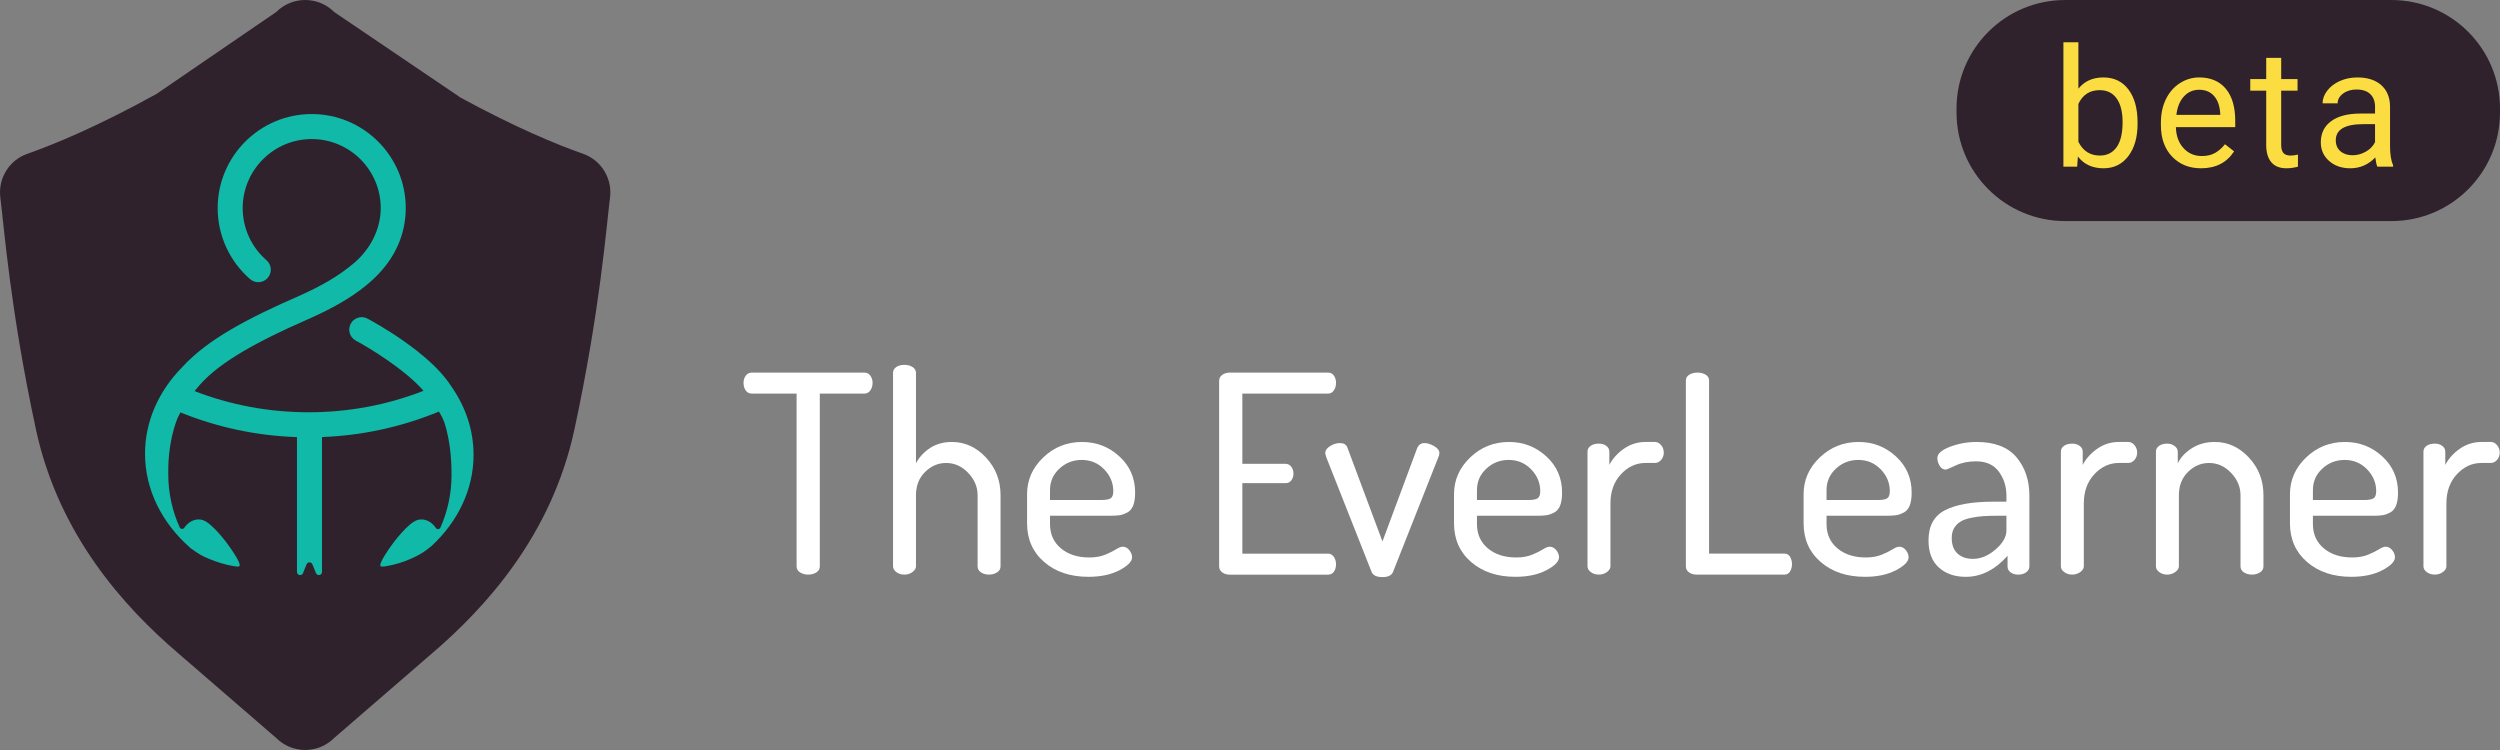
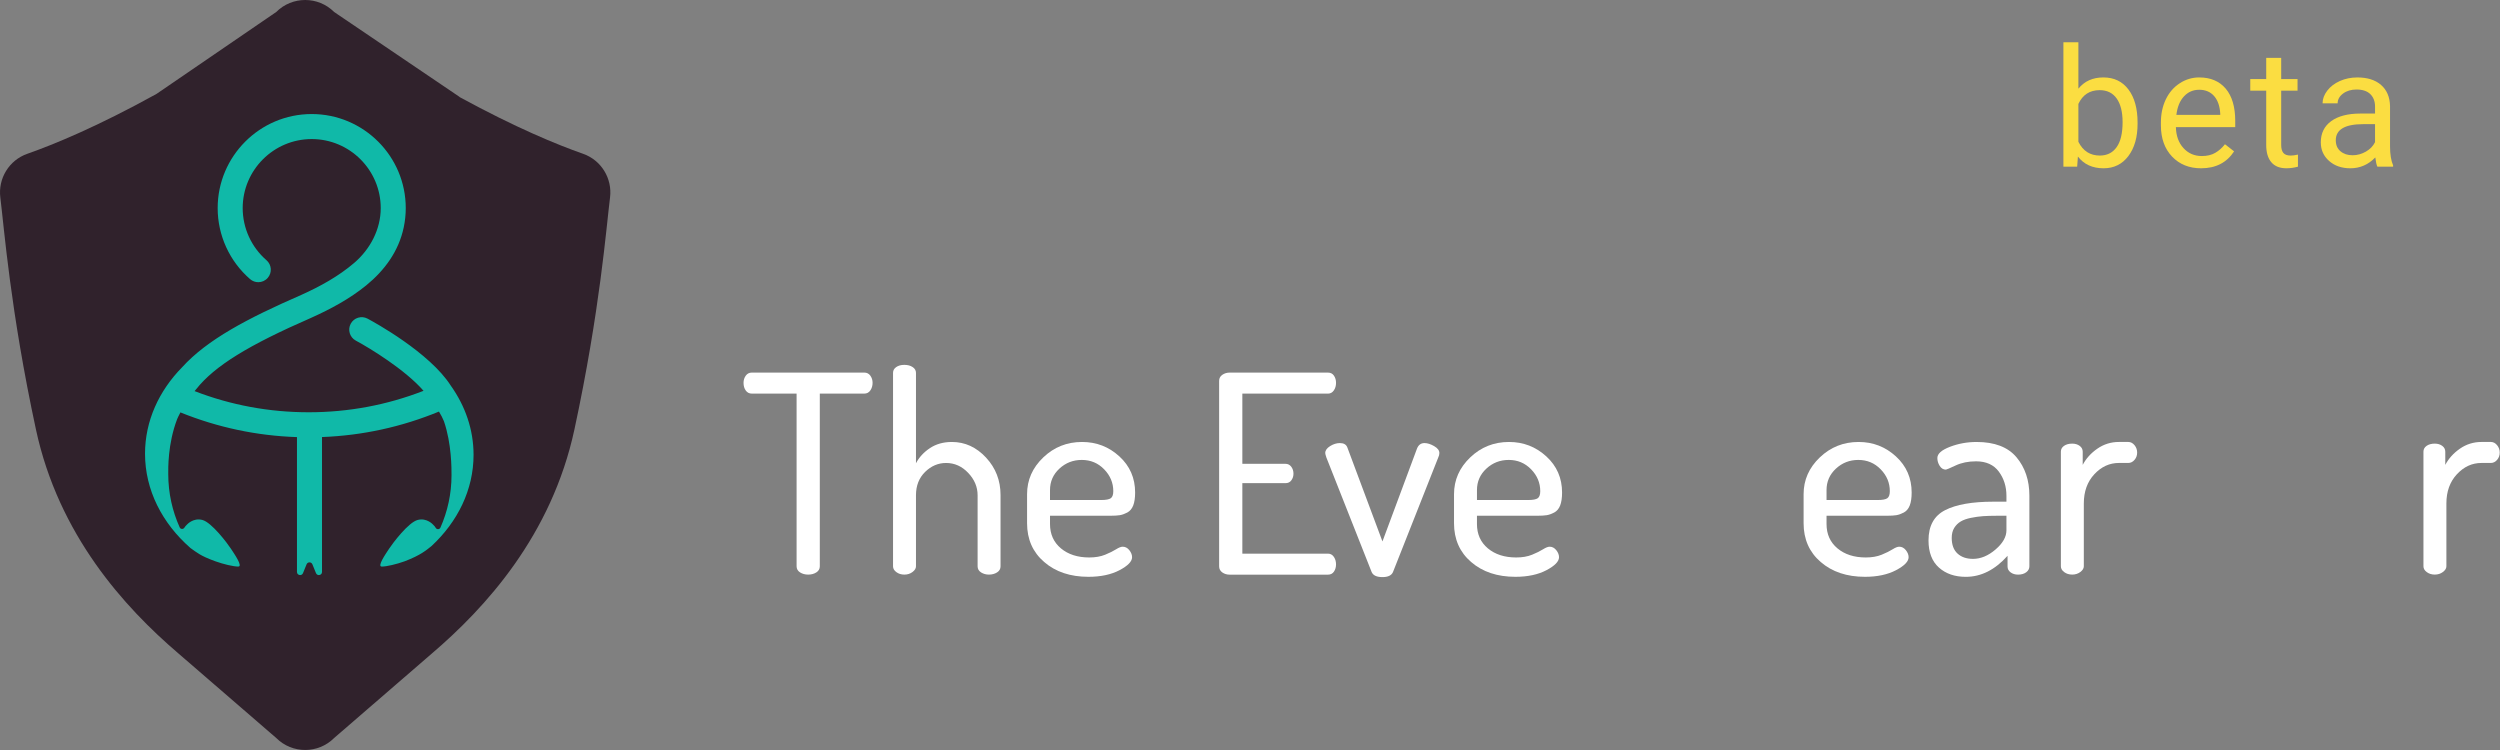
<svg xmlns="http://www.w3.org/2000/svg" version="1.1" id="Layer_1" x="0px" y="0px" viewBox="-215.173 368.994 180.93 54.277" style="enable-background:new -215.173 368.994 180.93 54.277;" xml:space="preserve">
  <rect x="-215.173" y="368.994" width="180.93" height="54.277" fill="#808080" stroke="none" />
  <style type="text/css">
	.st0{fill:#30222C;}
	.st1{fill:#10B9A8;}
	.st2{enable-background:new    ;}
	.st3{fill:#FBDD41;}
</style>
  <g>
    <g id="XMLID_35_">
      <g id="XMLID_1303_">
        <path id="XMLID_1318_" class="st0" d="M-193.082,368.994L-193.082,368.994c-0.003,0-0.006,0-0.008,0l0,0l0,0     c-0.757,0.001-1.515,0.29-2.092,0.868l-8.667,5.931c-4.272,2.361-7.416,3.653-9.347,4.331c-1.316,0.462-2.128,1.784-1.953,3.168     c0.271,2.14,0.719,8.152,2.577,16.783c1.642,7.631,6.392,12.857,10.29,16.192l0.001,0.001l7.098,6.135     c0.579,0.579,1.338,0.868,2.096,0.868h0.001c0.759,0,1.518-0.29,2.096-0.868l7.041-6.087l0,0     c3.909-3.334,8.698-8.573,10.348-16.242c1.857-8.631,2.306-14.643,2.577-16.783c0.175-1.384-0.637-2.706-1.953-3.168     c-1.866-0.654-4.866-1.884-8.926-4.099c-0.008-0.009-0.015-0.017-0.024-0.026l-9.062-6.135     C-191.567,369.285-192.324,368.995-193.082,368.994L-193.082,368.994L-193.082,368.994z" />
        <path id="XMLID_1316_" class="st1" d="M-182.55,396.901c-1.536-2.399-5.548-4.593-6.022-4.846     c-0.438-0.235-0.985-0.069-1.22,0.37s-0.069,0.985,0.37,1.22c1.027,0.55,3.57,2.107,4.892,3.623c0,0,0.005,0.005,0.009,0.01     c-2.645,1.029-5.435,1.553-8.312,1.553c-2.857,0-5.629-0.516-8.258-1.531c0.039-0.048,0.079-0.097,0.12-0.145     c1.337-1.679,3.755-3.169,8.318-5.16c1.402-0.629,2.79-1.374,3.985-2.349c1.339-1.092,2.347-2.474,2.712-4.187     c0.098-0.461,0.148-0.933,0.148-1.405c0-3.753-3.053-6.806-6.806-6.806s-6.806,3.053-6.806,6.806     c0,1.974,0.856,3.848,2.347,5.142c0.172,0.149,0.383,0.221,0.593,0.221c0.253,0,0.505-0.106,0.684-0.312     c0.328-0.378,0.287-0.95-0.09-1.277c-1.095-0.95-1.723-2.326-1.723-3.774c0-2.754,2.241-4.995,4.995-4.995     s4.995,2.241,4.995,4.995c0,1.54-0.763,2.978-1.921,3.968c-1.141,0.976-2.479,1.71-3.843,2.322     c-3.911,1.707-6.795,3.233-8.609,5.228c-1.676,1.707-2.685,3.884-2.685,6.257c0,2.642,1.251,5.043,3.281,6.821     c0.006,0.005,0.012,0.01,0.019,0.015c0.46,0.32,0.696,0.554,1.785,0.949c0.578,0.21,1.326,0.388,1.666,0.383     s-0.265-0.881-0.533-1.289s-1.4-1.911-2.072-2.085c-0.672-0.174-1.116,0.343-1.116,0.343c-0.072,0.065-0.132,0.135-0.178,0.21     c-0.083,0.135-0.278,0.131-0.343-0.013c-0.533-1.184-0.828-2.487-0.828-3.857c0-0.352-0.05-2.168,0.642-3.976     c0.018-0.046,0.098-0.227,0.238-0.49c2.688,1.088,5.517,1.691,8.435,1.788v6.467v1.461v1.83c0,0.249,0.342,0.316,0.436,0.086     l0.26-0.638c0.077-0.188,0.343-0.188,0.42,0l0.26,0.638c0.094,0.23,0.436,0.163,0.436-0.086v-1.83v-1.461v-6.471     c2.929-0.111,5.768-0.733,8.464-1.844c0.142,0.234,0.27,0.473,0.36,0.699c0.563,1.634,0.549,3.449,0.549,3.907     c0,1.345-0.286,2.625-0.802,3.791c-0.063,0.142-0.261,0.154-0.339,0.02c-0.048-0.083-0.112-0.16-0.191-0.231     c0,0-0.445-0.517-1.116-0.343c-0.672,0.174-1.804,1.677-2.072,2.085s-0.872,1.284-0.533,1.289     c0.34,0.005,1.089-0.173,1.666-0.383c1.168-0.447,1.559-0.803,1.929-1.093c0.005-0.004,0.01-0.008,0.014-0.012     c1.886-1.754,3.039-4.066,3.039-6.6C-180.901,400.081-181.505,398.37-182.55,396.901z" />
      </g>
      <g id="XMLID_1_">
        <path fill="#fff" id="XMLID_2_" d="M-161.362,396.701c0-0.195,0.053-0.367,0.16-0.517c0.106-0.149,0.253-0.225,0.44-0.225h8.14     c0.187,0,0.333,0.075,0.44,0.225c0.106,0.149,0.16,0.321,0.16,0.517c0,0.208-0.054,0.39-0.16,0.545     c-0.107,0.156-0.253,0.234-0.44,0.234h-3.22v12.498c0,0.188-0.083,0.335-0.25,0.441c-0.167,0.107-0.363,0.16-0.59,0.16     s-0.423-0.053-0.59-0.16c-0.167-0.106-0.25-0.254-0.25-0.441V397.48h-3.24c-0.187,0-0.333-0.075-0.44-0.225     C-161.309,397.106-161.362,396.922-161.362,396.701z" />
        <path fill="#fff" id="XMLID_4_" d="M-150.542,409.981v-14.002c0-0.173,0.076-0.313,0.23-0.419c0.153-0.106,0.35-0.16,0.59-0.16     c0.24,0,0.44,0.054,0.6,0.16c0.16,0.106,0.24,0.247,0.24,0.42v6.54c0.227-0.433,0.563-0.797,1.01-1.095     c0.446-0.297,0.977-0.445,1.59-0.445c0.947,0,1.77,0.377,2.47,1.13s1.05,1.657,1.05,2.71v5.16c0,0.187-0.083,0.333-0.25,0.439     c-0.167,0.107-0.363,0.16-0.59,0.16c-0.213,0-0.404-0.053-0.57-0.159s-0.25-0.253-0.25-0.439v-5.146     c0-0.599-0.227-1.138-0.68-1.616c-0.454-0.479-0.987-0.719-1.6-0.719c-0.573,0-1.08,0.217-1.52,0.648     c-0.44,0.433-0.66,0.995-0.66,1.687v5.146c0,0.146-0.083,0.283-0.25,0.409c-0.167,0.127-0.363,0.189-0.59,0.189     s-0.42-0.06-0.58-0.18C-150.462,410.281-150.542,410.142-150.542,409.981z" />
        <path fill="#fff" id="XMLID_6_" d="M-140.842,406.86v-2.1c0-1.027,0.39-1.913,1.17-2.66s1.716-1.12,2.81-1.12     c1.04,0,1.94,0.348,2.7,1.044s1.14,1.568,1.14,2.616c0,0.391-0.047,0.705-0.14,0.941c-0.093,0.235-0.237,0.404-0.43,0.506     c-0.193,0.101-0.373,0.165-0.54,0.192c-0.167,0.026-0.39,0.04-0.67,0.04h-4.38v0.6c0,0.733,0.263,1.32,0.79,1.761     c0.526,0.439,1.21,0.659,2.05,0.659c0.44,0,0.823-0.066,1.15-0.199c0.326-0.134,0.59-0.264,0.79-0.391     c0.2-0.126,0.36-0.189,0.48-0.189c0.187,0,0.346,0.083,0.48,0.25c0.133,0.167,0.2,0.337,0.2,0.51c0,0.307-0.303,0.62-0.91,0.94     c-0.606,0.319-1.356,0.479-2.25,0.479c-1.307,0-2.373-0.356-3.2-1.07C-140.429,408.957-140.842,408.021-140.842,406.86z      M-139.182,405.181h3.7c0.346,0,0.58-0.044,0.7-0.13c0.12-0.087,0.18-0.257,0.18-0.511c0-0.6-0.22-1.126-0.66-1.58     c-0.44-0.453-0.98-0.68-1.62-0.68c-0.626,0-1.167,0.21-1.62,0.63c-0.454,0.42-0.68,0.938-0.68,1.55V405.181L-139.182,405.181z" />
        <path fill="#fff" id="XMLID_9_" d="M-126.942,409.98v-13.42c0-0.187,0.077-0.333,0.23-0.44c0.153-0.106,0.33-0.16,0.53-0.16h7.12     c0.187,0,0.33,0.074,0.43,0.221s0.15,0.319,0.15,0.52c0,0.214-0.053,0.397-0.16,0.55c-0.107,0.153-0.247,0.23-0.42,0.23h-6.2     v5.08h3.12c0.173,0,0.313,0.069,0.42,0.21c0.106,0.14,0.16,0.31,0.16,0.51c0,0.174-0.05,0.33-0.15,0.47     c-0.1,0.141-0.243,0.21-0.43,0.21h-3.12v5.101h6.2c0.173,0,0.313,0.076,0.42,0.229c0.106,0.153,0.16,0.337,0.16,0.55     c0,0.2-0.05,0.374-0.15,0.521s-0.244,0.22-0.43,0.22h-7.12c-0.2,0-0.377-0.053-0.53-0.16     C-126.865,410.313-126.942,410.167-126.942,409.98z" />
        <path fill="#fff" id="XMLID_11_" d="M-119.262,401.78c0-0.187,0.116-0.354,0.35-0.5s0.47-0.22,0.71-0.22     c0.28,0,0.46,0.106,0.54,0.319l2.54,6.801l2.5-6.721c0.106-0.267,0.287-0.399,0.54-0.399c0.213,0,0.447,0.073,0.7,0.22     c0.253,0.146,0.38,0.313,0.38,0.5c0,0.106-0.027,0.214-0.08,0.32l-3.28,8.3c-0.107,0.24-0.36,0.36-0.76,0.36     c-0.413,0-0.673-0.12-0.78-0.36l-3.28-8.3C-119.236,401.94-119.262,401.834-119.262,401.78z" />
        <path fill="#fff" id="XMLID_13_" d="M-109.943,406.86v-2.1c0-1.027,0.39-1.913,1.17-2.66s1.716-1.12,2.81-1.12     c1.04,0,1.94,0.348,2.7,1.044c0.76,0.696,1.14,1.568,1.14,2.616c0,0.391-0.047,0.705-0.14,0.941     c-0.093,0.235-0.237,0.404-0.43,0.506c-0.193,0.101-0.373,0.165-0.54,0.192c-0.167,0.026-0.39,0.04-0.67,0.04h-4.38v0.6     c0,0.733,0.263,1.32,0.79,1.761c0.526,0.439,1.21,0.659,2.05,0.659c0.44,0,0.823-0.066,1.15-0.199     c0.326-0.134,0.59-0.264,0.79-0.391c0.2-0.126,0.36-0.189,0.48-0.189c0.187,0,0.346,0.083,0.48,0.25     c0.133,0.167,0.2,0.337,0.2,0.51c0,0.307-0.303,0.62-0.91,0.94c-0.606,0.319-1.356,0.479-2.25,0.479     c-1.307,0-2.373-0.356-3.2-1.07C-109.53,408.957-109.943,408.021-109.943,406.86z M-108.282,405.181h3.7     c0.346,0,0.58-0.044,0.7-0.13c0.12-0.087,0.18-0.257,0.18-0.511c0-0.6-0.22-1.126-0.66-1.58c-0.44-0.453-0.98-0.68-1.62-0.68     c-0.626,0-1.167,0.21-1.62,0.63c-0.454,0.42-0.68,0.938-0.68,1.55L-108.282,405.181L-108.282,405.181z" />
-         <path fill="#fff" id="XMLID_16_" d="M-100.282,409.98v-8.3c0-0.174,0.076-0.313,0.23-0.42c0.153-0.107,0.35-0.16,0.59-0.16     c0.213,0,0.393,0.054,0.54,0.162c0.146,0.108,0.22,0.249,0.22,0.425v0.952c0.24-0.458,0.593-0.85,1.06-1.174     c0.467-0.323,0.987-0.485,1.56-0.485h0.68c0.173,0,0.323,0.078,0.45,0.233s0.19,0.334,0.19,0.537c0,0.202-0.063,0.378-0.19,0.526     c-0.126,0.148-0.277,0.223-0.45,0.223h-0.68c-0.68,0-1.273,0.273-1.78,0.818c-0.507,0.545-0.76,1.25-0.76,2.115v4.548     c0,0.146-0.083,0.283-0.25,0.409c-0.167,0.127-0.363,0.189-0.59,0.189s-0.42-0.06-0.58-0.18S-100.282,410.141-100.282,409.98z" />
-         <path fill="#fff" id="XMLID_18_" d="M-93.163,409.98v-13.44c0-0.187,0.083-0.33,0.25-0.43s0.363-0.15,0.59-0.15     s0.423,0.051,0.59,0.15c0.167,0.1,0.25,0.243,0.25,0.43v12.521h5.46c0.173,0,0.307,0.076,0.4,0.229s0.14,0.33,0.14,0.53     s-0.047,0.377-0.14,0.53c-0.093,0.153-0.227,0.229-0.4,0.229h-6.38c-0.2,0-0.377-0.053-0.53-0.16     C-93.086,410.313-93.163,410.167-93.163,409.98z" />
        <path fill="#fff" id="XMLID_20_" d="M-84.643,406.86v-2.1c0-1.027,0.39-1.913,1.17-2.66s1.716-1.12,2.81-1.12     c1.04,0,1.94,0.348,2.7,1.044c0.76,0.696,1.14,1.568,1.14,2.616c0,0.391-0.047,0.705-0.14,0.941     c-0.093,0.235-0.237,0.404-0.43,0.506c-0.193,0.101-0.373,0.165-0.54,0.192c-0.167,0.026-0.39,0.04-0.67,0.04h-4.38v0.6     c0,0.733,0.263,1.32,0.79,1.761c0.526,0.439,1.21,0.659,2.05,0.659c0.44,0,0.823-0.066,1.15-0.199     c0.326-0.134,0.59-0.264,0.79-0.391c0.2-0.126,0.36-0.189,0.48-0.189c0.187,0,0.346,0.083,0.48,0.25     c0.133,0.167,0.2,0.337,0.2,0.51c0,0.307-0.303,0.62-0.91,0.94c-0.606,0.319-1.356,0.479-2.25,0.479     c-1.307,0-2.373-0.356-3.2-1.07C-84.23,408.957-84.643,408.021-84.643,406.86z M-82.983,405.181h3.7c0.346,0,0.58-0.044,0.7-0.13     c0.12-0.087,0.18-0.257,0.18-0.511c0-0.6-0.22-1.126-0.66-1.58c-0.44-0.453-0.98-0.68-1.62-0.68c-0.626,0-1.167,0.21-1.62,0.63     c-0.454,0.42-0.68,0.938-0.68,1.55L-82.983,405.181L-82.983,405.181z" />
        <path fill="#fff" id="XMLID_23_" d="M-75.603,408.104c0-1.049,0.4-1.778,1.2-2.188s1.96-0.614,3.48-0.614h0.96v-0.423     c0-0.672-0.184-1.256-0.55-1.752c-0.367-0.497-0.917-0.746-1.65-0.746c-0.56,0-1.053,0.101-1.48,0.301     c-0.427,0.199-0.66,0.3-0.7,0.3c-0.187,0-0.337-0.09-0.45-0.271c-0.114-0.18-0.17-0.37-0.17-0.569     c0-0.307,0.303-0.577,0.91-0.811c0.607-0.232,1.25-0.35,1.93-0.35c1.307,0,2.27,0.37,2.89,1.109c0.62,0.74,0.93,1.664,0.93,2.771     v5.12c0,0.173-0.077,0.316-0.23,0.43c-0.153,0.114-0.35,0.17-0.59,0.17c-0.213,0-0.394-0.055-0.54-0.165     c-0.147-0.11-0.22-0.25-0.22-0.419v-0.778c-0.907,1.015-1.913,1.522-3.02,1.522c-0.8,0-1.45-0.225-1.95-0.674     S-75.603,408.963-75.603,408.104z M-73.923,407.921c0,0.5,0.14,0.878,0.42,1.135c0.28,0.257,0.653,0.385,1.12,0.385     c0.56,0,1.104-0.227,1.63-0.679c0.526-0.453,0.79-0.915,0.79-1.388v-1.054h-0.7c-0.387,0-0.72,0.011-1,0.03     c-0.28,0.021-0.57,0.061-0.87,0.122s-0.547,0.148-0.74,0.263s-0.35,0.271-0.47,0.466     C-73.863,407.397-73.923,407.637-73.923,407.921z" />
        <path fill="#fff" id="XMLID_26_" d="M-66.023,409.98v-8.3c0-0.174,0.076-0.313,0.23-0.42c0.153-0.107,0.35-0.16,0.59-0.16     c0.213,0,0.393,0.054,0.54,0.162c0.146,0.108,0.22,0.249,0.22,0.425v0.952c0.24-0.458,0.593-0.85,1.06-1.174     c0.467-0.323,0.987-0.485,1.56-0.485h0.68c0.173,0,0.323,0.078,0.45,0.233s0.19,0.334,0.19,0.537c0,0.202-0.063,0.378-0.19,0.526     c-0.126,0.148-0.277,0.223-0.45,0.223h-0.68c-0.68,0-1.273,0.273-1.78,0.818c-0.507,0.545-0.76,1.25-0.76,2.115v4.548     c0,0.146-0.083,0.283-0.25,0.409c-0.167,0.127-0.363,0.189-0.59,0.189s-0.42-0.06-0.58-0.18S-66.023,410.141-66.023,409.98z" />
-         <path fill="#fff" id="XMLID_28_" d="M-59.143,409.98v-8.3c0-0.174,0.076-0.313,0.23-0.42c0.153-0.107,0.35-0.16,0.59-0.16     c0.2,0,0.376,0.058,0.53,0.172c0.153,0.115,0.23,0.254,0.23,0.416v0.832c0.213-0.433,0.557-0.797,1.03-1.095     c0.473-0.297,1.023-0.445,1.65-0.445c0.947,0,1.77,0.377,2.47,1.13s1.05,1.657,1.05,2.71v5.16c0,0.187-0.083,0.333-0.25,0.439     c-0.167,0.107-0.363,0.16-0.59,0.16c-0.213,0-0.403-0.053-0.57-0.159s-0.25-0.253-0.25-0.439v-5.146     c0-0.599-0.227-1.138-0.68-1.616c-0.454-0.479-0.987-0.719-1.6-0.719c-0.573,0-1.08,0.217-1.52,0.648     c-0.44,0.433-0.66,0.995-0.66,1.687v5.146c0,0.146-0.087,0.283-0.26,0.409c-0.173,0.127-0.367,0.189-0.58,0.189     c-0.227,0-0.42-0.06-0.58-0.18S-59.143,410.141-59.143,409.98z" />
-         <path fill="#fff" id="XMLID_30_" d="M-49.444,406.86v-2.1c0-1.027,0.39-1.913,1.17-2.66s1.716-1.12,2.81-1.12     c1.04,0,1.94,0.348,2.7,1.044c0.76,0.696,1.14,1.568,1.14,2.616c0,0.391-0.047,0.705-0.14,0.941     c-0.093,0.235-0.237,0.404-0.43,0.506c-0.193,0.101-0.373,0.165-0.54,0.192c-0.167,0.026-0.39,0.04-0.67,0.04h-4.38v0.6     c0,0.733,0.263,1.32,0.79,1.761c0.526,0.439,1.21,0.659,2.05,0.659c0.44,0,0.823-0.066,1.15-0.199     c0.326-0.134,0.59-0.264,0.79-0.391c0.2-0.126,0.36-0.189,0.48-0.189c0.187,0,0.346,0.083,0.48,0.25     c0.133,0.167,0.2,0.337,0.2,0.51c0,0.307-0.303,0.62-0.91,0.94c-0.606,0.319-1.356,0.479-2.25,0.479     c-1.307,0-2.373-0.356-3.2-1.07C-49.03,408.957-49.444,408.021-49.444,406.86z M-47.783,405.181h3.7c0.346,0,0.58-0.044,0.7-0.13     c0.12-0.087,0.18-0.257,0.18-0.511c0-0.6-0.22-1.126-0.66-1.58c-0.44-0.453-0.98-0.68-1.62-0.68c-0.626,0-1.167,0.21-1.62,0.63     c-0.454,0.42-0.68,0.938-0.68,1.55C-47.783,404.46-47.783,405.181-47.783,405.181z" />
        <path fill="#fff" id="XMLID_33_" d="M-39.783,409.98v-8.3c0-0.174,0.076-0.313,0.23-0.42c0.153-0.107,0.35-0.16,0.59-0.16     c0.213,0,0.393,0.054,0.54,0.162c0.146,0.108,0.22,0.249,0.22,0.425v0.952c0.24-0.458,0.593-0.85,1.06-1.174     c0.467-0.323,0.987-0.485,1.56-0.485h0.68c0.173,0,0.323,0.078,0.45,0.233s0.19,0.334,0.19,0.537c0,0.202-0.063,0.378-0.19,0.526     c-0.126,0.148-0.277,0.223-0.45,0.223h-0.68c-0.68,0-1.273,0.273-1.78,0.818c-0.507,0.545-0.76,1.25-0.76,2.115v4.548     c0,0.146-0.083,0.283-0.25,0.409c-0.167,0.127-0.363,0.189-0.59,0.189s-0.42-0.06-0.58-0.18S-39.783,410.141-39.783,409.98z" />
      </g>
    </g>
-     <path class="st0" d="M-42.103,384.994h-23.613c-4.341,0-7.86-3.519-7.86-7.86v-0.279c0-4.341,3.519-7.86,7.86-7.86h23.613   c4.341,0,7.86,3.519,7.86,7.86v0.279C-34.243,381.475-37.762,384.994-42.103,384.994z" />
    <g class="st2">
      <path class="st3" d="M-60.473,377.956c0,0.969-0.223,1.747-0.668,2.335s-1.043,0.882-1.793,0.882c-0.801,0-1.42-0.283-1.857-0.85    l-0.053,0.732h-0.996v-9h1.084v3.357c0.438-0.543,1.041-0.814,1.811-0.814s1.374,0.291,1.813,0.873s0.659,1.379,0.659,2.391    V377.956z M-61.557,377.833c0-0.738-0.143-1.309-0.428-1.711s-0.695-0.604-1.23-0.604c-0.715,0-1.229,0.332-1.541,0.996v2.742    c0.332,0.664,0.85,0.996,1.553,0.996c0.52,0,0.924-0.201,1.213-0.604S-61.557,378.642-61.557,377.833z" />
      <path class="st3" d="M-55.877,381.173c-0.859,0-1.559-0.282-2.098-0.847s-0.809-1.319-0.809-2.265v-0.199    c0-0.629,0.12-1.19,0.36-1.685s0.576-0.881,1.008-1.16s0.899-0.419,1.403-0.419c0.824,0,1.465,0.271,1.922,0.814    s0.686,1.32,0.686,2.332v0.451h-4.295c0.016,0.625,0.198,1.13,0.548,1.515s0.794,0.577,1.333,0.577    c0.383,0,0.707-0.078,0.973-0.234s0.498-0.363,0.697-0.621l0.662,0.516C-54.018,380.765-54.814,381.173-55.877,381.173z     M-56.012,375.49c-0.438,0-0.805,0.159-1.102,0.478s-0.48,0.765-0.551,1.339h3.176v-0.082c-0.031-0.551-0.18-0.978-0.445-1.28    S-55.559,375.49-56.012,375.49z" />
      <path class="st3" d="M-50.079,373.181v1.535h1.184v0.838h-1.184v3.937c0,0.254,0.053,0.445,0.158,0.572s0.285,0.19,0.539,0.19    c0.125,0,0.297-0.023,0.516-0.07v0.874c-0.285,0.077-0.563,0.116-0.832,0.116c-0.484,0-0.85-0.146-1.096-0.439    s-0.369-0.709-0.369-1.248v-3.932h-1.154v-0.838h1.154v-1.535H-50.079z" />
      <path class="st3" d="M-43.116,381.056c-0.063-0.125-0.113-0.348-0.152-0.668c-0.504,0.523-1.105,0.785-1.805,0.785    c-0.625,0-1.138-0.177-1.538-0.53s-0.601-0.802-0.601-1.345c0-0.66,0.251-1.173,0.753-1.538s1.208-0.548,2.118-0.548h1.055v-0.498    c0-0.379-0.113-0.681-0.34-0.905s-0.561-0.337-1.002-0.337c-0.387,0-0.711,0.098-0.973,0.293s-0.393,0.432-0.393,0.709h-1.09    c0-0.316,0.112-0.622,0.337-0.917s0.529-0.528,0.914-0.7s0.808-0.258,1.269-0.258c0.73,0,1.303,0.183,1.717,0.548    s0.629,0.868,0.645,1.509v2.918c0,0.582,0.074,1.045,0.223,1.389v0.094H-43.116z M-44.915,380.23c0.34,0,0.662-0.088,0.967-0.264    s0.525-0.404,0.662-0.686v-1.301h-0.85c-1.328,0-1.992,0.389-1.992,1.166c0,0.34,0.113,0.605,0.34,0.797    S-45.271,380.23-44.915,380.23z" />
    </g>
  </g>
</svg>